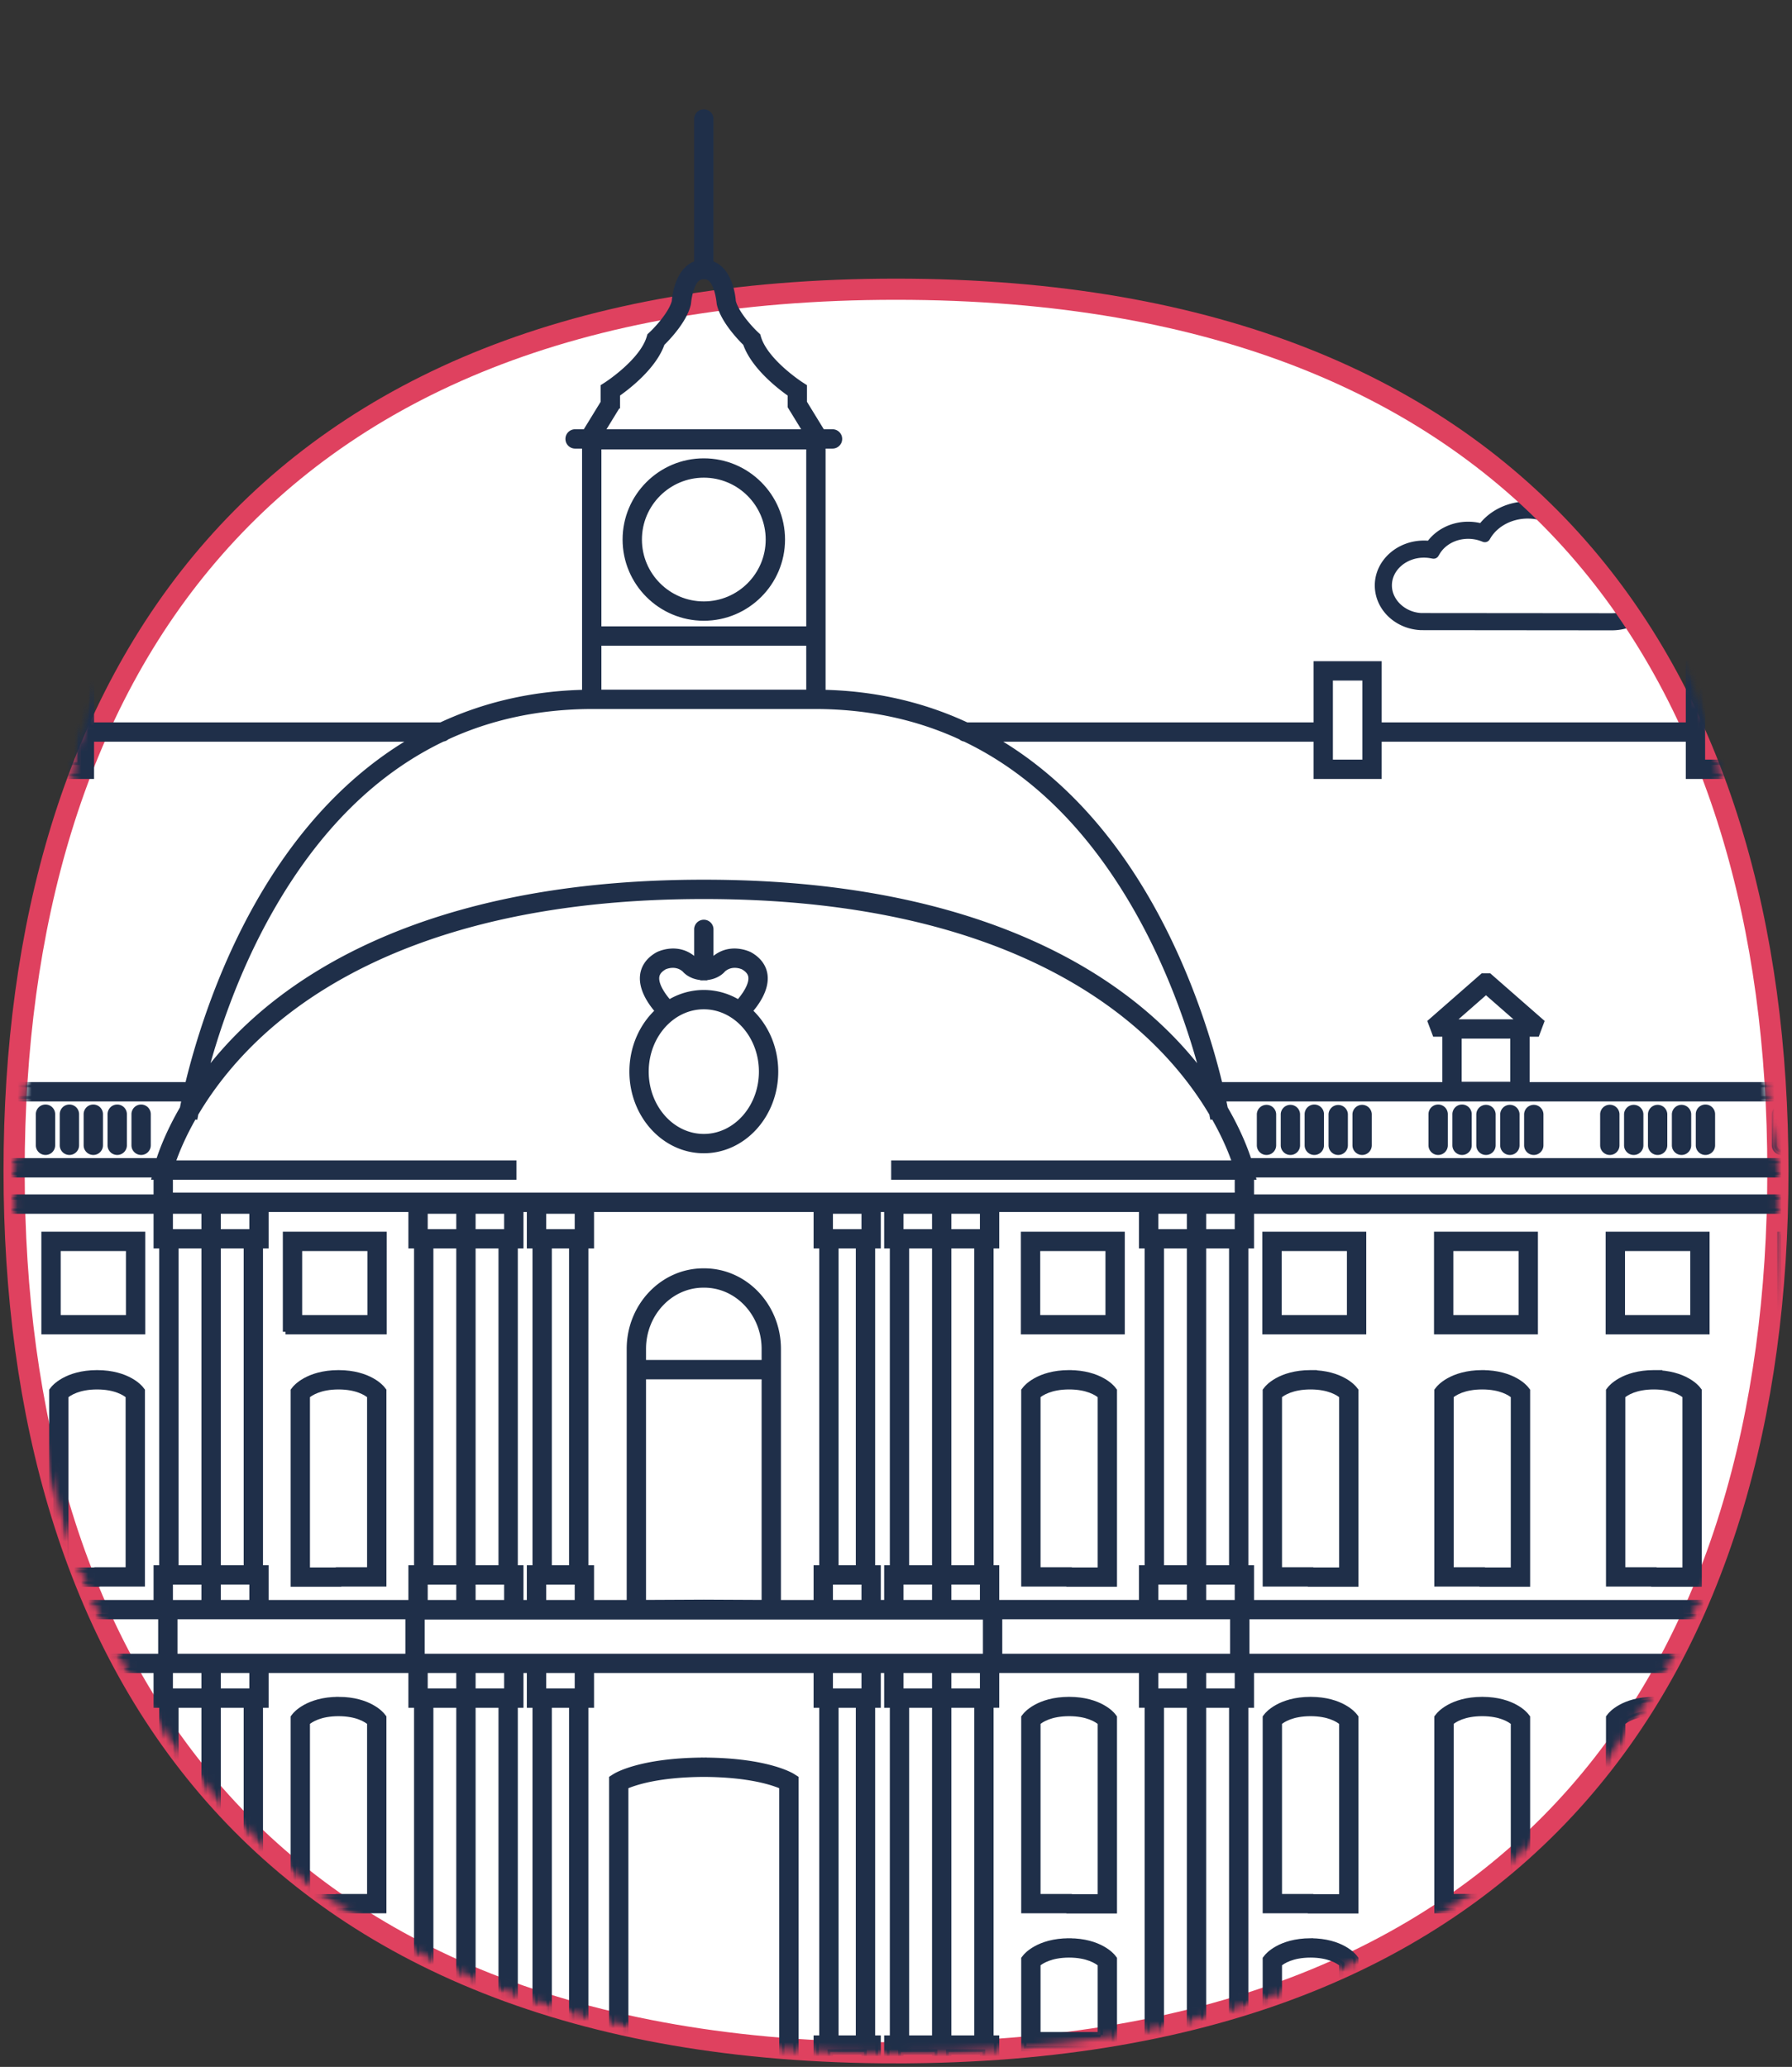
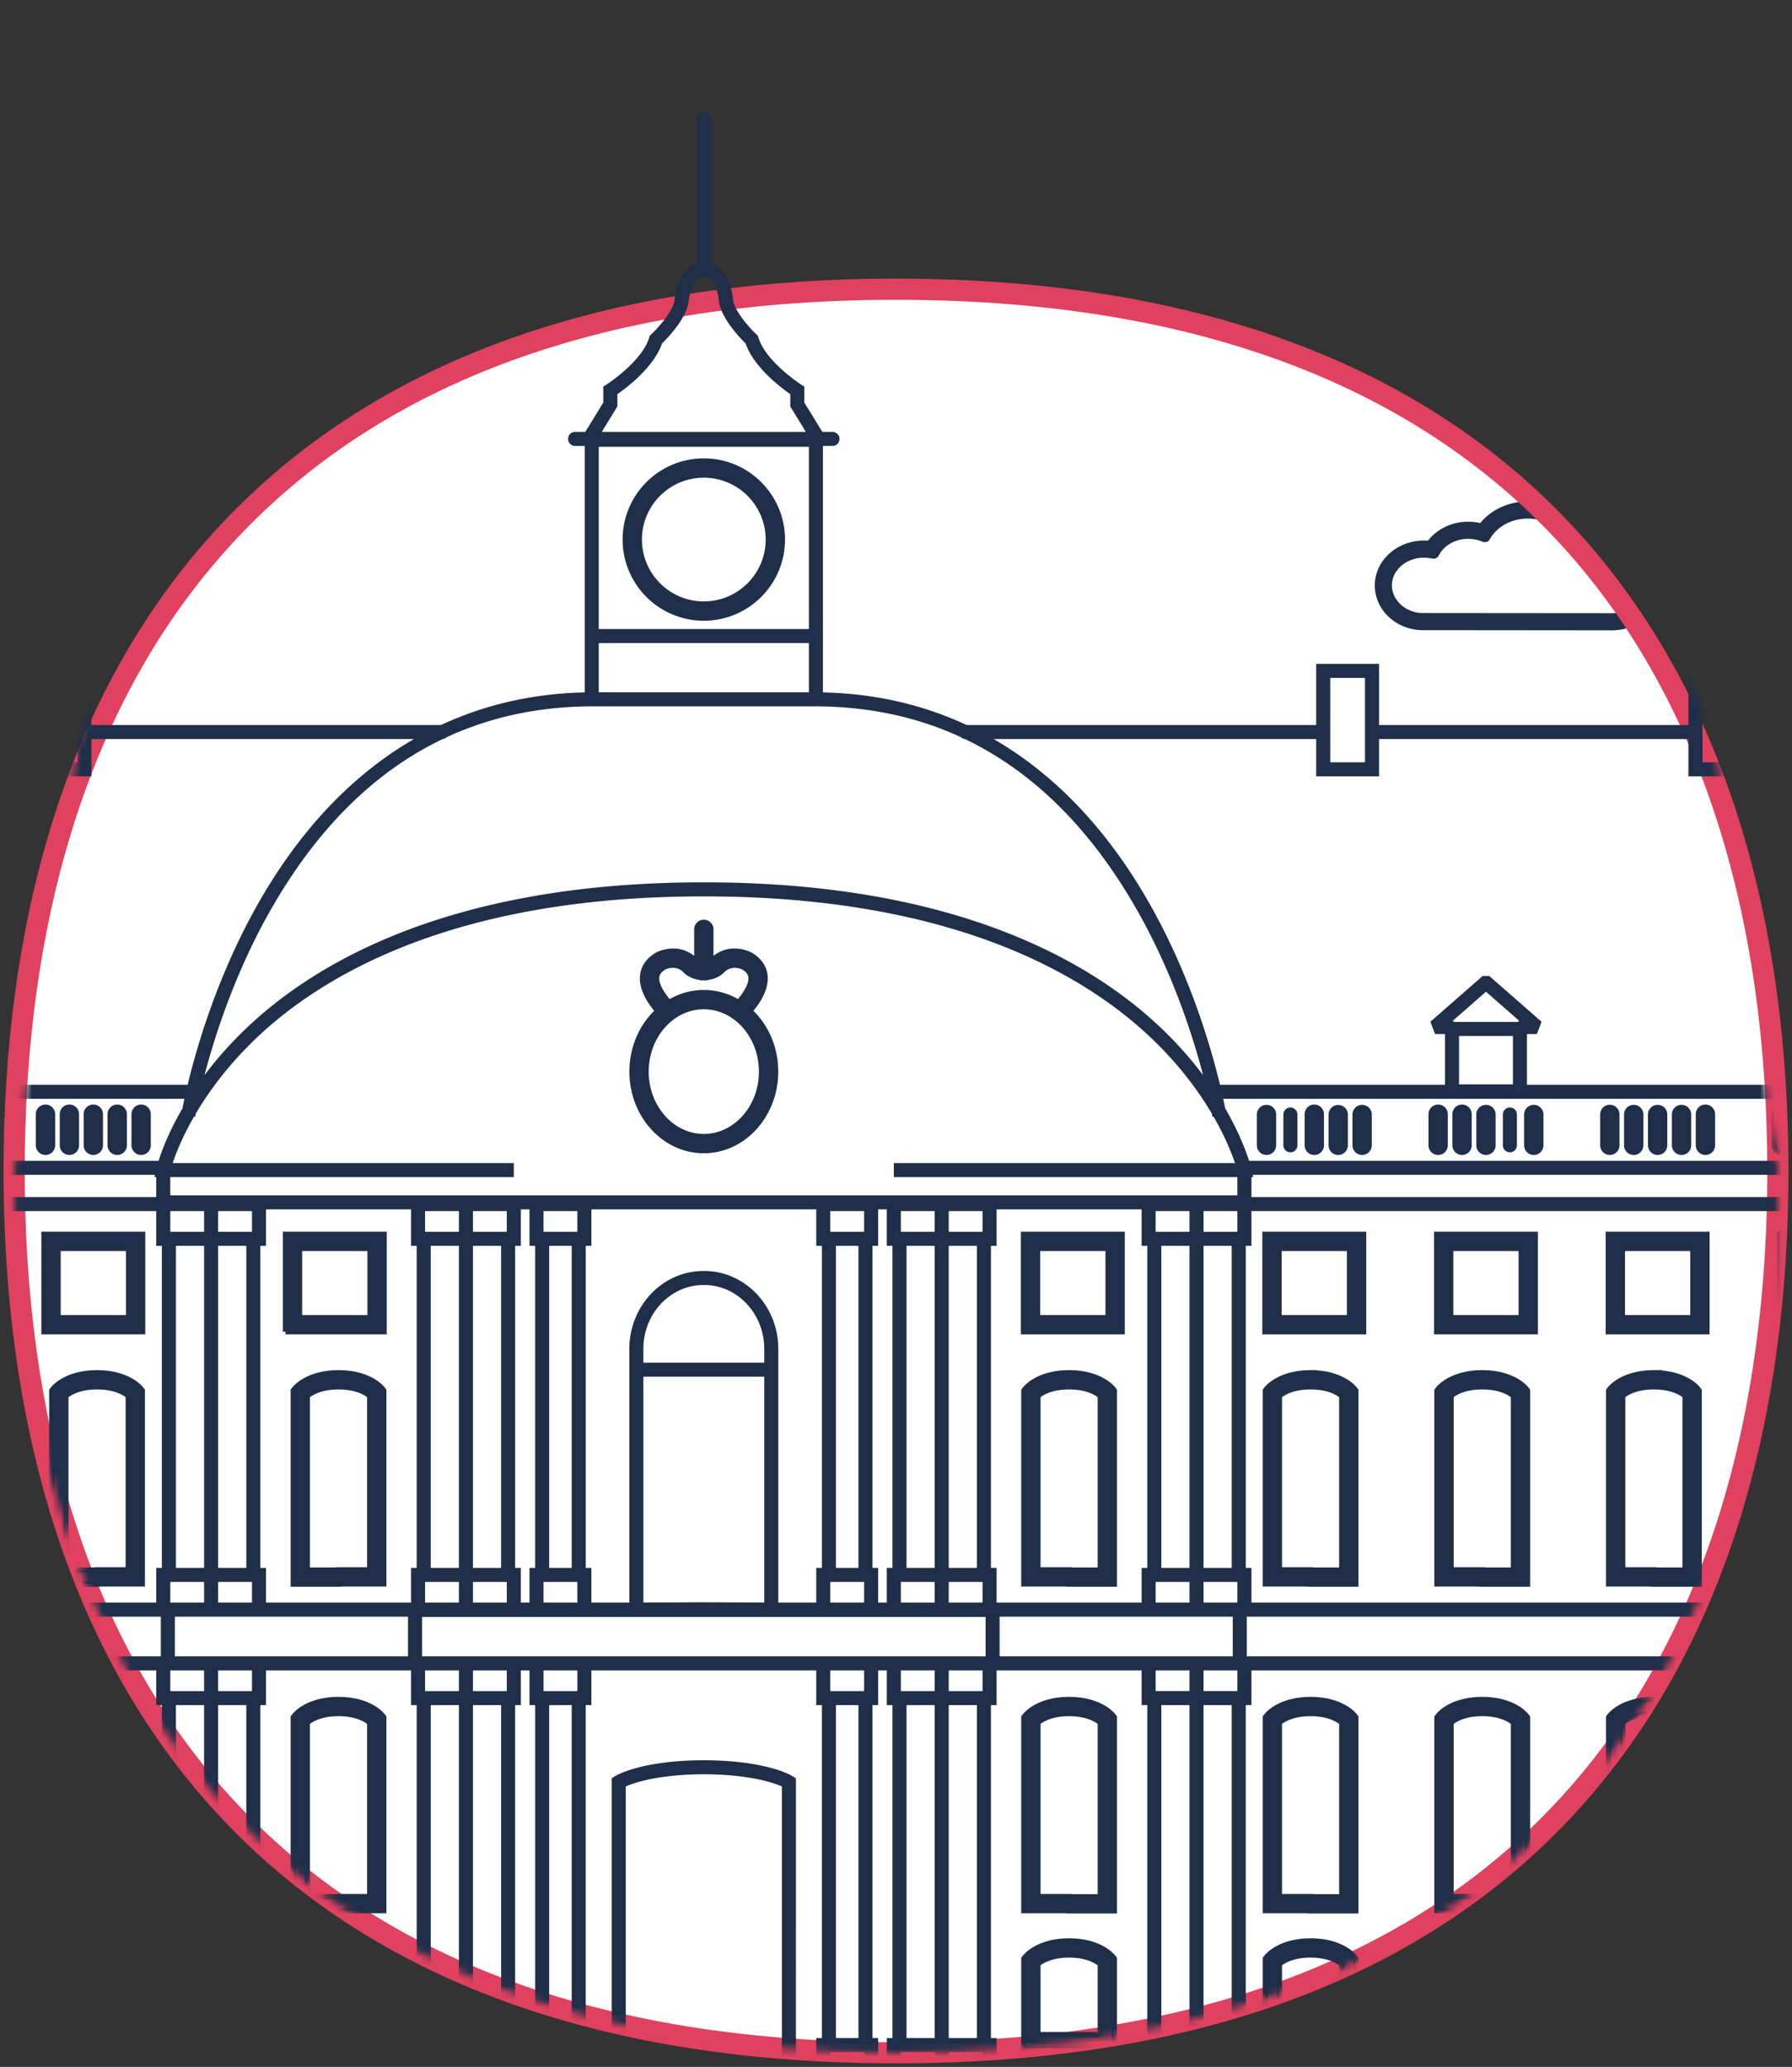
<svg xmlns="http://www.w3.org/2000/svg" xmlns:xlink="http://www.w3.org/1999/xlink" width="254" height="293">
  <rect width="100%" height="100%" fill="#333333" stroke="none" />
  <defs>
    <path d="M0 125c0 69.035 34 125 125 125s125-55.965 125-125C250 55.964 216 0 125 0S0 55.964 0 125z" id="a" />
    <path d="M13.982 90.867l-5 15L0 166c0 69.035 34 125 125 125s125-55.965 125-125l-9.018-61.132-5-12.001-16.197-91.109L29.277.234 13.982 90.867z" id="c" />
    <path d="M13.982 90.867l-5 15L0 166c0 69.035 34 125 125 125s125-55.965 125-125l-9.018-61.132-5-12.001-16.197-91.109L29.277.234 13.982 90.867z" id="e" />
    <path d="M13.982 90.867l-5 15L0 166c0 69.035 34 125 125 125s125-55.965 125-125l-9.018-61.132-5-12.001-16.197-91.109L29.277.234 13.982 90.867z" id="g" />
    <path d="M13.982 90.867l-5 15L0 166c0 69.035 34 125 125 125s125-55.965 125-125l-9.018-61.132-5-12.001-16.197-91.109L29.277.234 13.982 90.867z" id="i" />
    <path d="M13.982 90.867l-5 15L0 166c0 69.035 34 125 125 125s125-55.965 125-125l-9.018-61.132-5-12.001-16.197-91.109L29.277.234 13.982 90.867z" id="k" />
    <path d="M13.982 90.867l-5 15L0 166c0 69.035 34 125 125 125s125-55.965 125-125l-9.018-61.132-5-12.001-16.197-91.109L29.277.234 13.982 90.867z" id="m" />
    <path d="M13.982 90.867l-5 15L0 166c0 69.035 34 125 125 125s125-55.965 125-125l-9.018-61.132-5-12.001-16.197-91.109L29.277.234 13.982 90.867z" id="o" />
  </defs>
  <g fill="none" fill-rule="evenodd">
    <g transform="translate(2 41)">
      <mask id="b" fill="#fff">
        <use xlink:href="#a" />
      </mask>
      <path fill="#FFF" mask="url(#b)" d="M-5 255h260V-5H-5z" />
      <path d="M226.464 47.556l-27.06-.025c-3.232-.16-5.74-2.594-5.74-5.541 0-3.067 2.774-5.564 6.174-5.564.317 0 .63.024.94.067 1.119-1.694 3.128-2.738 5.32-2.738.694 0 1.377.105 2.022.306 1.374-1.965 3.803-3.178 6.426-3.178 3.18 0 5.99 1.754 7.09 4.385a6.564 6.564 0 013.31 1.33 6.78 6.78 0 011.518-.172c3.406 0 6.18 2.497 6.18 5.564 0 3.066-2.774 5.566-6.18 5.566z" stroke="#1F2F49" stroke-width="1.598" stroke-linecap="round" stroke-linejoin="round" mask="url(#b)" />
      <path d="M199.838 37.254c-2.951 0-5.346 2.124-5.346 4.735 0 2.465 2.209 4.579 4.933 4.714l27.039.023c2.95 0 5.352-2.122 5.352-4.737 0-2.611-2.402-4.735-5.352-4.735-.511 0-1.022.063-1.517.193l-.203.055-.161-.139a5.749 5.749 0 00-3.266-1.295l-.265-.02-.09-.251c-.903-2.444-3.483-4.084-6.416-4.084-2.461 0-4.723 1.173-5.912 3.063l-.171.284-.317-.118a5.93 5.93 0 00-2.047-.358c-2.006 0-3.827.984-4.751 2.57l-.15.25-.284-.05c-.35-.066-.716-.1-1.076-.1z" stroke="#1F2F49" stroke-width="1.598" stroke-linecap="round" stroke-linejoin="round" mask="url(#b)" />
    </g>
    <path d="M127 291c91 0 125-55.965 125-125 0-69.036-34-125-125-125S2 96.964 2 166c0 69.035 34 125 125 125z" stroke="#df415f" stroke-width="3" />
    <g transform="translate(2)">
      <mask id="d" fill="#fff">
        <use xlink:href="#c" />
      </mask>
      <path d="M50.405 288.429h-8.847v-10.01c.48-.407 1.818-1.284 4.424-1.288 2.613.004 3.944.879 4.423 1.287v10.01zm-4.409-13.288v-.001h-.028c-4.38.01-6.117 2.164-6.189 2.256l-.21.27v12.753h12.827v-12.753l-.212-.27c-.07-.092-1.808-2.245-6.188-2.255z" fill="#1F2F49" mask="url(#d)" />
      <mask id="f" fill="#fff">
        <use xlink:href="#e" />
      </mask>
      <path d="M50.405 288.429h-8.847v-10.01c.48-.407 1.818-1.284 4.424-1.288 2.613.004 3.944.879 4.423 1.287v10.01zm-4.409-13.288v-.001h-.028 0c-4.38.01-6.117 2.164-6.189 2.256l-.21.27v12.753h12.827v-12.753l-.212-.27c-.07-.092-1.808-2.245-6.188-2.255z" stroke="#1F2F49" stroke-width=".75" mask="url(#f)" />
      <mask id="h" fill="#fff">
        <use xlink:href="#g" />
      </mask>
      <path d="M50.405 268.86h-4.437v.029h-4.41v-24.693c.488-.416 1.82-1.285 4.424-1.288 2.613.003 3.944.879 4.423 1.287v24.666zm-4.409-27.943h-.028c-4.38.01-6.117 2.163-6.189 2.256l-.21.27v27.436h6.427v-.029h6.4v-27.408l-.212-.27c-.07-.091-1.808-2.245-6.188-2.255z" fill="#1F2F49" mask="url(#h)" />
      <mask id="j" fill="#fff">
        <use xlink:href="#i" />
      </mask>
      <path d="M50.405 268.86h-4.437v.029h-4.41v-24.693c.488-.416 1.82-1.285 4.424-1.288 2.613.003 3.944.879 4.423 1.287v24.666zm-4.409-27.943h0-.028c-4.38.01-6.117 2.163-6.189 2.256l-.21.27v27.436h6.427v-.029h6.4v-27.408l-.212-.27c-.07-.091-1.808-2.245-6.188-2.255z" stroke="#1F2F49" stroke-width=".75" mask="url(#j)" />
      <mask id="l" fill="#fff">
        <use xlink:href="#k" />
      </mask>
      <path d="M50.405 222.543h-4.437v.028h-4.41V197.88c.488-.416 1.82-1.286 4.424-1.289 2.613.003 3.944.88 4.423 1.287v24.666zM45.996 194.6h-.028c-4.38.01-6.117 2.163-6.189 2.255l-.21.27v27.437h6.427v-.029h6.4v-27.408l-.212-.27c-.07-.092-1.808-2.246-6.188-2.255z" fill="#1F2F49" mask="url(#l)" />
      <mask id="n" fill="#fff">
        <use xlink:href="#m" />
      </mask>
      <path d="M50.405 222.543h-4.437v.028h-4.41V197.88c.488-.416 1.82-1.286 4.424-1.289 2.613.003 3.944.88 4.423 1.287v24.666zM45.996 194.6h0-.028c-4.38.01-6.117 2.163-6.189 2.255l-.21.27v27.437h6.427v-.029h6.4v-27.408l-.212-.27c-.07-.092-1.808-2.246-6.188-2.255z" stroke="#1F2F49" stroke-width=".75" mask="url(#n)" />
      <mask id="p" fill="#fff">
        <use xlink:href="#o" />
      </mask>
      <path d="M40.455 186.796h9.997v-9.825h-9.997v9.825zm-1.991 1.99h13.978V174.98H38.464v13.806z" fill="#1F2F49" mask="url(#p)" />
      <path d="M40.455 186.796h9.997v-9.825h-9.997v9.825zm-1.991 1.99h13.978V174.98H38.464v13.806z" stroke="#1F2F49" stroke-width=".75" mask="url(#p)" />
      <path d="M16.18 288.429H7.331v-10.01c.48-.407 1.817-1.284 4.424-1.288 2.613.004 3.944.879 4.423 1.287v10.01zm-4.41-13.288v-.001h-.028c-4.38.01-6.117 2.164-6.189 2.256l-.21.27v12.753h12.826v-12.753l-.21-.27c-.072-.092-1.809-2.245-6.189-2.255z" fill="#1F2F49" mask="url(#p)" />
      <path d="M16.18 288.429H7.331v-10.01c.48-.407 1.817-1.284 4.424-1.288 2.613.004 3.944.879 4.423 1.287v10.01zm-4.41-13.288v-.001h-.028 0c-4.38.01-6.117 2.164-6.189 2.256l-.21.27v12.753h12.826v-12.753l-.21-.27c-.072-.092-1.809-2.245-6.189-2.255z" stroke="#1F2F49" stroke-width=".75" mask="url(#p)" />
      <path d="M16.18 268.86h-4.438v.029h-4.41v-24.693c.488-.416 1.82-1.285 4.424-1.288 2.613.003 3.944.879 4.423 1.287v24.666zm-4.41-27.943h-.028c-4.38.01-6.117 2.163-6.189 2.256l-.21.27v27.436h6.427v-.029h6.4v-27.408l-.212-.27c-.07-.091-1.808-2.245-6.188-2.255z" fill="#1F2F49" mask="url(#p)" />
      <path d="M16.18 268.86h-4.438v.029h-4.41v-24.693c.488-.416 1.82-1.285 4.424-1.288 2.613.003 3.944.879 4.423 1.287v24.666zm-4.41-27.943h0-.028c-4.38.01-6.117 2.163-6.189 2.256l-.21.27v27.436h6.427v-.029h6.4v-27.408l-.212-.27c-.07-.091-1.808-2.245-6.188-2.255z" stroke="#1F2F49" stroke-width=".75" mask="url(#p)" />
      <path d="M16.18 222.543h-4.438v.028h-4.41V197.88c.488-.416 1.82-1.286 4.424-1.289 2.613.003 3.944.88 4.423 1.287v24.666zM11.77 194.6h-.028c-4.38.01-6.117 2.163-6.189 2.255l-.21.27v27.437h6.427v-.029h6.4v-27.408l-.212-.27c-.07-.092-1.808-2.246-6.188-2.255z" fill="#1F2F49" mask="url(#p)" />
      <path d="M16.18 222.543h-4.438v.028h-4.41V197.88c.488-.416 1.82-1.286 4.424-1.289 2.613.003 3.944.88 4.423 1.287v24.666zM11.77 194.6h0-.028c-4.38.01-6.117 2.163-6.189 2.255l-.21.27v27.437h6.427v-.029h6.4v-27.408l-.212-.27c-.07-.092-1.808-2.246-6.188-2.255z" stroke="#1F2F49" stroke-width=".75" mask="url(#p)" />
      <path d="M6.228 186.796h9.997v-9.825H6.228v9.825zm-1.99 1.99h13.977V174.98H4.238v13.806z" fill="#1F2F49" mask="url(#p)" />
      <path d="M6.228 186.796h9.997v-9.825H6.228v9.825zm-1.99 1.99h13.977V174.98H4.238v13.806z" stroke="#1F2F49" stroke-width=".75" mask="url(#p)" />
-       <path d="M4.45 156.951a.996.996 0 00-.996.995v4.41a.995.995 0 001.991 0v-4.41a.996.996 0 00-.996-.995" fill="#1F2F49" mask="url(#p)" />
+       <path d="M4.45 156.951a.996.996 0 00-.996.995v4.41a.995.995 0 001.991 0v-4.41" fill="#1F2F49" mask="url(#p)" />
      <path d="M4.45 156.951a.996.996 0 00-.996.995v4.41a.995.995 0 001.991 0v-4.41a.996.996 0 00-.996-.995z" stroke="#1F2F49" stroke-width=".75" mask="url(#p)" />
      <path d="M7.838 156.951a.995.995 0 00-.995.995v4.41a.994.994 0 101.99 0v-4.41a.996.996 0 00-.995-.995" fill="#1F2F49" mask="url(#p)" />
      <path d="M7.838 156.951a.995.995 0 00-.995.995v4.41a.994.994 0 101.99 0v-4.41a.996.996 0 00-.995-.995z" stroke="#1F2F49" stroke-width=".75" mask="url(#p)" />
      <path d="M11.226 156.951a.995.995 0 00-.995.995v4.41a.994.994 0 101.99 0v-4.41a.996.996 0 00-.995-.995" fill="#1F2F49" mask="url(#p)" />
      <path d="M11.226 156.951a.995.995 0 00-.995.995v4.41a.994.994 0 101.99 0v-4.41a.996.996 0 00-.995-.995z" stroke="#1F2F49" stroke-width=".75" mask="url(#p)" />
      <path d="M14.615 156.951a.996.996 0 00-.995.995v4.41a.995.995 0 001.99 0v-4.41a.996.996 0 00-.995-.995" fill="#1F2F49" mask="url(#p)" />
      <path d="M14.615 156.951a.996.996 0 00-.995.995v4.41a.995.995 0 001.99 0v-4.41a.996.996 0 00-.995-.995z" stroke="#1F2F49" stroke-width=".75" mask="url(#p)" />
      <path d="M18.003 156.951a.996.996 0 00-.995.995v4.41a.995.995 0 001.99 0v-4.41a.995.995 0 00-.995-.995" fill="#1F2F49" mask="url(#p)" />
      <path d="M18.003 156.951a.996.996 0 00-.995.995v4.41a.995.995 0 001.99 0v-4.41a.995.995 0 00-.995-.995z" stroke="#1F2F49" stroke-width=".75" mask="url(#p)" />
      <path d="M153.96 288.429h-8.848v-10.011c.48-.408 1.811-1.283 4.424-1.287 2.606.004 3.944.88 4.423 1.288v10.01zm-4.41-13.288v-.001h-.028c-4.38.01-6.117 2.164-6.188 2.256l-.212.27v12.753h12.827v-12.753l-.21-.27c-.073-.092-1.809-2.245-6.189-2.255z" fill="#1F2F49" mask="url(#p)" />
      <path d="M153.96 288.429h-8.848v-10.011c.48-.408 1.811-1.283 4.424-1.287 2.606.004 3.944.88 4.423 1.288v10.01zm-4.41-13.288v-.001h-.028 0c-4.38.01-6.117 2.164-6.188 2.256l-.212.27v12.753h12.827v-12.753l-.21-.27c-.073-.092-1.809-2.245-6.189-2.255z" stroke="#1F2F49" stroke-width=".75" mask="url(#p)" />
      <path d="M153.96 268.889h-4.41v-.028h-4.438v-24.666c.48-.41 1.811-1.285 4.424-1.287 2.605.002 3.936.873 4.423 1.289v24.692zm-4.41-27.972h-.028c-4.38.01-6.117 2.163-6.188 2.255l-.212.27v27.409h6.4v.028h6.427v-27.436l-.21-.271c-.073-.092-1.809-2.245-6.189-2.255z" fill="#1F2F49" mask="url(#p)" />
      <path d="M153.96 268.889h-4.41v-.028h-4.438v-24.666c.48-.41 1.811-1.285 4.424-1.287 2.605.002 3.936.873 4.423 1.289v24.692zm-4.41-27.972h0-.028c-4.38.01-6.117 2.163-6.188 2.255l-.212.27v27.409h6.4v.028h6.427v-27.436l-.21-.271c-.073-.092-1.809-2.245-6.189-2.255z" stroke="#1F2F49" stroke-width=".75" mask="url(#p)" />
      <path d="M153.96 222.571h-4.41v-.028h-4.438v-24.666c.48-.409 1.811-1.285 4.424-1.287 2.605.002 3.936.873 4.423 1.29v24.691zm-4.41-27.972h-.028c-4.38.01-6.117 2.163-6.188 2.255l-.212.271v27.408h6.4v.028h6.427v-27.436l-.21-.27c-.073-.093-1.809-2.246-6.189-2.256z" fill="#1F2F49" mask="url(#p)" />
      <path d="M153.96 222.571h-4.41v-.028h-4.438v-24.666c.48-.409 1.811-1.285 4.424-1.287 2.605.002 3.936.873 4.423 1.29v24.691zm-4.41-27.972h0-.028c-4.38.01-6.117 2.163-6.188 2.255l-.212.271v27.408h6.4v.028h6.427v-27.436l-.21-.27c-.073-.093-1.809-2.246-6.189-2.256z" stroke="#1F2F49" stroke-width=".75" mask="url(#p)" />
      <path d="M145.067 186.796h9.997v-9.825h-9.997v9.825zm-1.99 1.99h13.978V174.98h-13.978v13.806z" fill="#1F2F49" mask="url(#p)" />
      <path d="M145.067 186.796h9.997v-9.825h-9.997v9.825zm-1.99 1.99h13.978V174.98h-13.978v13.806z" stroke="#1F2F49" stroke-width=".75" mask="url(#p)" />
      <path d="M261.18 268.889h-4.41v-.028h-4.437v-24.666c.479-.41 1.81-1.285 4.424-1.287 2.605.002 3.936.873 4.423 1.289v24.692zm-4.41-27.972h-.028c-4.38.01-6.116 2.163-6.188 2.255l-.211.27v27.409h6.399v.028h6.428v-27.436l-.211-.271c-.072-.092-1.81-2.245-6.188-2.255z" fill="#1F2F49" mask="url(#p)" />
      <path d="M261.18 268.889h-4.41v-.028h-4.437v-24.666c.479-.41 1.81-1.285 4.424-1.287 2.605.002 3.936.873 4.423 1.289v24.692zm-4.41-27.972h0-.028c-4.38.01-6.116 2.163-6.188 2.255l-.211.27v27.409h6.399v.028h6.428v-27.436l-.211-.271c-.072-.092-1.81-2.245-6.188-2.255z" stroke="#1F2F49" stroke-width=".75" mask="url(#p)" />
-       <path d="M261.18 222.571h-4.41v-.028h-4.437v-24.666c.479-.409 1.81-1.285 4.424-1.287 2.605.002 3.936.873 4.423 1.29v24.691zm-4.41-27.972h-.028c-4.38.01-6.116 2.163-6.188 2.255l-.211.271v27.408h6.399v.028h6.428v-27.436l-.211-.27c-.072-.093-1.81-2.246-6.188-2.256z" fill="#1F2F49" mask="url(#p)" />
      <path d="M261.18 222.571h-4.41v-.028h-4.437v-24.666c.479-.409 1.81-1.285 4.424-1.287 2.605.002 3.936.873 4.423 1.29v24.691zm-4.41-27.972h0-.028c-4.38.01-6.116 2.163-6.188 2.255l-.211.271v27.408h6.399v.028h6.428v-27.436l-.211-.27c-.072-.093-1.81-2.246-6.188-2.256z" stroke="#1F2F49" stroke-width=".75" mask="url(#p)" />
-       <path d="M252.288 186.796h9.997v-9.825h-9.997v9.825zm-1.991 1.99h13.978V174.98h-13.978v13.806z" fill="#1F2F49" mask="url(#p)" />
      <path d="M252.288 186.796h9.997v-9.825h-9.997v9.825zm-1.991 1.99h13.978V174.98h-13.978v13.806z" stroke="#1F2F49" stroke-width=".75" mask="url(#p)" />
      <path d="M212.517 268.889h-4.409v-.028h-4.438v-24.666c.479-.41 1.81-1.285 4.424-1.287 2.604.002 3.936.873 4.423 1.289v24.692zm-4.409-27.972h-.028c-4.38.01-6.117 2.163-6.189 2.255l-.211.27v27.409h6.4v.028h6.428v-27.436l-.212-.271c-.072-.092-1.809-2.245-6.188-2.255z" fill="#1F2F49" mask="url(#p)" />
      <path d="M212.517 268.889h-4.409v-.028h-4.438v-24.666c.479-.41 1.81-1.285 4.424-1.287 2.604.002 3.936.873 4.423 1.289v24.692zm-4.409-27.972h0-.028c-4.38.01-6.117 2.163-6.189 2.255l-.211.27v27.409h6.4v.028h6.428v-27.436l-.212-.271c-.072-.092-1.809-2.245-6.188-2.255z" stroke="#1F2F49" stroke-width=".75" mask="url(#p)" />
      <path d="M212.517 222.571h-4.409v-.028h-4.438v-24.666c.479-.409 1.81-1.285 4.424-1.287 2.604.002 3.936.873 4.423 1.29v24.691zm-4.409-27.972h-.028c-4.38.01-6.117 2.163-6.189 2.255l-.211.271v27.408h6.4v.028h6.428v-27.436l-.212-.27c-.072-.093-1.809-2.246-6.188-2.256z" fill="#1F2F49" mask="url(#p)" />
      <path d="M212.517 222.571h-4.409v-.028h-4.438v-24.666c.479-.409 1.81-1.285 4.424-1.287 2.604.002 3.936.873 4.423 1.29v24.691zm-4.409-27.972h0-.028c-4.38.01-6.117 2.163-6.189 2.255l-.211.271v27.408h6.4v.028h6.428v-27.436l-.212-.27c-.072-.093-1.809-2.246-6.188-2.256z" stroke="#1F2F49" stroke-width=".75" mask="url(#p)" />
      <path d="M203.624 186.796h9.997v-9.825h-9.997v9.825zm-1.99 1.99h13.977V174.98h-13.977v13.806z" fill="#1F2F49" mask="url(#p)" />
      <path d="M203.624 186.796h9.997v-9.825h-9.997v9.825zm-1.99 1.99h13.977V174.98h-13.977v13.806z" stroke="#1F2F49" stroke-width=".75" mask="url(#p)" />
      <path d="M236.849 288.429H228v-10.011c.479-.408 1.81-1.283 4.424-1.287 2.606.004 3.944.88 4.424 1.288v10.01zm-4.41-13.288v-.001h-.028c-4.38.01-6.116 2.164-6.188 2.256l-.212.27v12.753h12.828v-12.753l-.211-.27c-.072-.092-1.81-2.245-6.19-2.255z" fill="#1F2F49" mask="url(#p)" />
      <path d="M236.849 288.429H228v-10.011c.479-.408 1.81-1.283 4.424-1.287 2.606.004 3.944.88 4.424 1.288v10.01zm-4.41-13.288v-.001h-.028 0c-4.38.01-6.116 2.164-6.188 2.256l-.212.27v12.753h12.828v-12.753l-.211-.27c-.072-.092-1.81-2.245-6.19-2.255z" stroke="#1F2F49" stroke-width=".75" mask="url(#p)" />
      <path d="M236.849 268.889h-4.41v-.028H228v-24.666c.479-.41 1.81-1.285 4.424-1.287 2.605.002 3.936.873 4.424 1.289v24.692zm-4.41-27.972h-.028c-4.38.01-6.116 2.163-6.188 2.255l-.212.27v27.409h6.4v.028h6.428v-27.436l-.211-.271c-.072-.092-1.81-2.245-6.19-2.255z" fill="#1F2F49" mask="url(#p)" />
      <path d="M236.849 268.889h-4.41v-.028H228v-24.666c.479-.41 1.81-1.285 4.424-1.287 2.605.002 3.936.873 4.424 1.289v24.692zm-4.41-27.972h0-.028c-4.38.01-6.116 2.163-6.188 2.255l-.212.27v27.409h6.4v.028h6.428v-27.436l-.211-.271c-.072-.092-1.81-2.245-6.19-2.255z" stroke="#1F2F49" stroke-width=".75" mask="url(#p)" />
      <path d="M236.849 222.571h-4.41v-.028H228v-24.666c.479-.409 1.81-1.285 4.424-1.287 2.605.002 3.936.873 4.424 1.29v24.691zm-4.41-27.972h-.028c-4.38.01-6.116 2.163-6.188 2.255l-.212.271v27.408h6.4v.028h6.428v-27.436l-.211-.27c-.072-.093-1.81-2.246-6.19-2.256z" fill="#1F2F49" mask="url(#p)" />
      <path d="M236.849 222.571h-4.41v-.028H228v-24.666c.479-.409 1.81-1.285 4.424-1.287 2.605.002 3.936.873 4.424 1.29v24.691zm-4.41-27.972h0-.028c-4.38.01-6.116 2.163-6.188 2.255l-.212.271v27.408h6.4v.028h6.428v-27.436l-.211-.27c-.072-.093-1.81-2.246-6.19-2.256z" stroke="#1F2F49" stroke-width=".75" mask="url(#p)" />
      <path d="M227.956 186.796h9.997v-9.825h-9.997v9.825zm-1.991 1.99h13.978V174.98h-13.978v13.806z" fill="#1F2F49" mask="url(#p)" />
      <path d="M227.956 186.796h9.997v-9.825h-9.997v9.825zm-1.991 1.99h13.978V174.98h-13.978v13.806z" stroke="#1F2F49" stroke-width=".75" mask="url(#p)" />
      <path d="M188.186 288.429h-8.847v-10.011c.479-.408 1.81-1.283 4.423-1.287 2.607.004 3.945.88 4.424 1.288v10.01zm-4.409-13.288v-.001H183.748c-4.379.01-6.116 2.164-6.188 2.256l-.211.27v12.753h12.827v-12.753l-.211-.27c-.072-.092-1.809-2.245-6.188-2.255z" fill="#1F2F49" mask="url(#p)" />
      <path d="M188.186 288.429h-8.847v-10.011c.479-.408 1.81-1.283 4.423-1.287 2.607.004 3.945.88 4.424 1.288v10.01zm-4.409-13.288v-.001H183.748h0c-4.379.01-6.116 2.164-6.188 2.256l-.211.27v12.753h12.827v-12.753l-.211-.27c-.072-.092-1.809-2.245-6.188-2.255z" stroke="#1F2F49" stroke-width=".75" mask="url(#p)" />
      <path d="M188.186 268.889h-4.409v-.028h-4.438v-24.666c.479-.41 1.81-1.285 4.424-1.287 2.604.002 3.936.873 4.423 1.289v24.692zm-4.409-27.972H183.748c-4.379.01-6.116 2.163-6.188 2.255l-.211.27v27.409h6.399v.028h6.428v-27.436l-.211-.271c-.072-.092-1.809-2.245-6.188-2.255z" fill="#1F2F49" mask="url(#p)" />
      <path d="M188.186 268.889h-4.409v-.028h-4.438v-24.666c.479-.41 1.81-1.285 4.424-1.287 2.604.002 3.936.873 4.423 1.289v24.692zm-4.409-27.972h0H183.748c-4.379.01-6.116 2.163-6.188 2.255l-.211.27v27.409h6.399v.028h6.428v-27.436l-.211-.271c-.072-.092-1.809-2.245-6.188-2.255z" stroke="#1F2F49" stroke-width=".75" mask="url(#p)" />
      <path d="M188.186 222.571h-4.409v-.028h-4.438v-24.666c.479-.409 1.81-1.285 4.424-1.287 2.604.002 3.936.873 4.423 1.29v24.691zm-4.409-27.972H183.748c-4.379.01-6.116 2.163-6.188 2.255l-.211.271v27.408h6.399v.028h6.428v-27.436l-.211-.27c-.072-.093-1.809-2.246-6.188-2.256z" fill="#1F2F49" mask="url(#p)" />
      <path d="M188.186 222.571h-4.409v-.028h-4.438v-24.666c.479-.409 1.81-1.285 4.424-1.287 2.604.002 3.936.873 4.423 1.29v24.691zm-4.409-27.972h0H183.748c-4.379.01-6.116 2.163-6.188 2.255l-.211.271v27.408h6.399v.028h6.428v-27.436l-.211-.27c-.072-.093-1.809-2.246-6.188-2.256z" stroke="#1F2F49" stroke-width=".75" mask="url(#p)" />
      <path d="M179.293 186.796h9.997v-9.825h-9.997v9.825zm-1.99 1.99h13.977V174.98h-13.977v13.806z" fill="#1F2F49" mask="url(#p)" />
      <path d="M179.293 186.796h9.997v-9.825h-9.997v9.825zm-1.99 1.99h13.977V174.98h-13.977v13.806z" stroke="#1F2F49" stroke-width=".75" mask="url(#p)" />
      <path d="M379.767 153.774h4.795v-7.439h-4.795v7.439zm4.795 10.776H175.039c-.449-1.42-1.446-4.099-3.384-7.432a78.66 78.66 0 00-.278-1.354h213.185v8.786zm0 5.146H175.376v-2.83h.255l-.075-.326h209.006v3.156zm-4.795 4.92h4.795v-2.93h-4.795v2.93zm0 47.647h3.994v-45.656h-3.994v45.656zm0 4.921h4.795v-2.931h-4.795v2.931zm-6.786 0h4.796v-2.931h-4.796v2.931zm.802-4.921h3.994v-45.656h-3.994v45.656zm-.802-47.646h4.796v-2.93h-4.796v2.93zm-1.188 1.99v45.656h-.802v4.921h-17.182v-4.921h-.803v-45.656h.803v-4.92h17.182v4.92h.802zm-24.77 50.577h4.795v-2.931h-4.795v2.931zm0-52.567h4.795v-2.93h-4.795v2.93zm0 47.646h3.993v-45.656h-3.993v45.656zm-6.786 4.921h4.795v-2.931h-4.795v2.931zm.802-4.921h3.993v-45.656h-3.993v45.656zm-.802-47.646h4.795v-2.93h-4.795v2.93zm-165.514 60.188h209.839v-5.631H174.723v5.631zm205.044 4.92h4.795v-2.93h-4.795v2.93zm0 49.185h3.994v-47.195h-3.994v47.195zm0 4.922h4.795v-2.931h-4.795v2.931zm-6.786-54.107h4.796v-2.93h-4.796v2.93zm.802 49.185h3.994v-47.195h-3.994v47.195zm-.802 4.922h4.796v-2.931h-4.796v2.931zm-1.188-4.922h-.802v4.922h-17.182v-4.922h-.803v-47.195h.803v-4.92h17.182v4.92h.802v47.195zm-24.77-49.185h4.795v-2.93h-4.795v2.93zm0 49.185h3.993v-47.195h-3.993v47.195zm0 4.922h4.795v-2.931h-4.795v2.931zm-6.786-54.107h4.795v-2.93h-4.795v2.93zm.802 49.185h3.993v-47.195h-3.993v47.195zm-.802 4.922h4.795v-2.931h-4.795v2.931zm-1.188-117.225v45.656h-.802v4.921H175.376v-4.921h-.802v-45.656h.802v-4.92h162.871v4.92h.802zm0 112.303h-.802v4.922h-2.083v-16.166l-.211-.27c-.072-.092-1.809-2.245-6.188-2.255v-.001l-.015.001-.014-.001v.001c-4.379.01-6.116 2.163-6.188 2.255l-.212.27v16.166h-58.708v-17.94l-.255-.284c-.088-.098-2.207-2.386-7.584-2.397v-.001l-.019.001-.018-.001v.001c-5.377.011-7.496 2.299-7.584 2.397l-.255.284v17.94h-34.405v-16.166l-.212-.27c-.072-.092-1.809-2.245-6.188-2.255v-.001l-.014.001-.014-.001v.001c-4.38.01-6.117 2.163-6.189 2.255l-.211.27v16.166h-26.304v-4.922h-.802v-47.195h.802v-4.92h162.871v4.92h.802v47.195zm-4.875 4.922h-8.847v-15.414c.479-.408 1.81-1.283 4.423-1.287 2.606.004 3.944.881 4.424 1.288v15.413zm-71.536 0h-11.735v-17.107c.618-.464 2.407-1.521 5.867-1.524 3.452.003 5.241 1.055 5.868 1.525v17.106zm-50.121 0h-8.847v-15.414c.479-.408 1.81-1.283 4.424-1.287 2.606.004 3.944.881 4.423 1.288v15.413zm-39.131-124.385H22.133v-2.581h48.694v-1.99H22.472c.449-1.341 1.368-3.693 3.032-6.589l.162.027c.003-.015.028-.166.078-.437 1.941-3.293 4.834-7.235 9.075-11.175 9.645-8.956 28.381-19.631 62.869-19.631h.142c34.488 0 53.225 10.675 62.869 19.631 4.241 3.94 7.133 7.882 9.075 11.175.05.271.075.422.078.437l.162-.027c1.665 2.896 2.583 5.248 3.032 6.589h-48.355v1.99h48.695v2.581zm-4.795 5.169h4.795v-2.93h-4.795v2.93zm-.001 47.647h3.993v-45.656h-3.993v45.656zm.001 4.921h4.795v-2.931h-4.795v2.931zm0 12.541h4.795v-2.93h-4.795v2.93zm0 54.107h4.795v-2.931h-4.795v2.931zm-6.787-54.107h4.796v-2.93h-4.796v2.93zm.803 49.185h3.993v-47.195h-3.993v47.195zm-.803 4.922h4.796v-2.931h-4.796v2.931zm6.786-4.922h3.993v-47.195h-3.993v47.195zm-28.903-54.105h33.046v-5.63h-33.046v5.63zm22.117-7.621h4.796v-2.931h-4.796v2.931zm.803-4.921h3.993v-45.656h-3.993v45.656zm-.803-47.646h4.796v-2.93h-4.796v2.93zm-1.188 1.99v45.656h-.802v4.921h-20.556v-4.921h-.802v-45.656h.802v-5.169h20.556v5.169h.802zm0 112.303h-.802v4.922h-20.556v-4.922h-.802v-47.195h.802v-4.92h20.556v4.92h.802v47.195zm-28.143-61.726h4.795v-2.931h-4.795v2.931zm0-52.567h4.795v-2.93h-4.795v2.93zm-.001 47.646h3.993v-45.656h-3.993v45.656zm-6.785 4.921h4.795v-2.931h-4.795v2.931zm.802-4.921h3.993v-45.656h-3.993v45.656zm-.803-47.646h4.795v-2.93h-4.795v2.93zm-1.187 1.99v45.656h-.803v4.921h-1.226v-4.92h-.803v-45.656h.803v-5.17h1.226v5.169h.803zm-8.815 50.577h4.796v-2.93h-4.796v2.93zm.802-4.92h3.191v-45.656h-3.191v45.656zm-.802-47.647h4.796v-2.93h-4.796v2.93zm-9.359 20.54v32.022l-8.566-.042-8.566.042v-32.022h17.132zm-17.132-1.99v-1.952c0-4.991 3.817-9.052 8.509-9.052.02 0 .038.003.057.003l.057-.003c4.692 0 8.509 4.061 8.509 9.052v1.952H89.193zm25.303-16.559v45.656h-.802v4.92h-5.379v-35.969c0-6.089-4.71-11.042-10.499-11.042l-.057.001-.057-.001c-5.789 0-10.499 4.953-10.499 11.042v35.969h-5.379v-4.92h-.802v-45.656h.802v-5.17h31.87v5.17h.802zm-39.457 50.576h4.795v-2.93h-4.795v2.93zm.802-4.92h3.191v-45.656h-3.191v45.656zm-.802-47.647h4.795v-2.93h-4.795v2.93zm-1.188 1.991v45.656h-.803v4.92h-1.226v-4.921h-.803v-45.656h.803v-5.169h1.226v5.17h.803zm-8.815 50.576h4.795v-2.931h-4.795v2.931zm0-52.567h4.795v-2.93h-4.795v2.93zm0 47.646h3.993v-45.656h-3.993v45.656zm-6.786 4.921h4.796v-2.931H58.25v2.931zm.803-4.921h3.993v-45.656h-3.993v45.656zm-.803-47.646h4.796v-2.93H58.25v2.93zm-.428 60.188h79.874v-5.59H57.822v5.59zm74.651 4.92h4.795v-2.93h-4.795v2.93zm0 49.185h3.993v-47.195h-3.993v47.195zm0 4.922h4.795v-2.931h-4.795v2.931zm-6.786-54.107h4.795v-2.93h-4.795v2.93zm.802 49.185h3.993v-47.195h-3.993v47.195zm-.802 4.922h4.795v-2.931h-4.795v2.931zm-1.188-4.922h-.803v4.922h-1.226v-4.922h-.803v-47.195h.803v-4.92h1.226v4.92h.803v47.195zm-8.815-49.185h4.796v-2.93h-4.796v2.93zm.802 49.185h3.191v-47.195h-3.191v47.195zm-.802 4.922h4.796v-2.931h-4.796v2.931zm-1.188-4.922h-.802v4.922h-2.879V252.09l-.461-.293c-.144-.092-3.607-2.226-12.539-2.271v-.002l-.056.001-.056-.001v.002c-8.932.045-12.394 2.179-12.539 2.271l-.461.293v41.742h-2.879v-4.922h-.802v-47.195h.802v-4.92h31.87v4.92h.802v47.195zm-5.671 4.922H86.693v-40.584c1.155-.514 4.536-1.703 11.066-1.731 6.53.028 9.911 1.217 11.066 1.731v40.584zm-33.786-54.107h4.795v-2.93h-4.795v2.93zm.802 49.185h3.191v-47.195h-3.191v47.195zm-.802 4.922h4.795v-2.931h-4.795v2.931zm-1.188-4.922h-.803v4.922h-1.226v-4.922h-.803v-47.195h.803v-4.92h1.226v4.92h.803v47.195zm-8.815-49.185h4.795v-2.93h-4.795v2.93zm0 49.185h3.993v-47.195h-3.993v47.195zm0 4.922h4.795v-2.931h-4.795v2.931zm-6.786-54.107h4.796v-2.93H58.25v2.93zm.803 49.185h3.993v-47.195h-3.993v47.195zm-.803 4.922h4.796v-2.931H58.25v2.931zm-1.188-71.569h-.802v4.921H35.704v-4.921h-.802v-45.656h.802v-5.169H56.26v5.169h.802v45.656zm0 66.647h-.802v4.922H35.704v-4.922h-.802v-47.195h.802v-4.92H56.26v4.92h.802v47.195zm-28.143-49.185h4.795v-2.93h-4.795v2.93zm0 54.107h4.795v-2.931h-4.795v2.931zm-6.786-54.107h4.795v-2.93h-4.795v2.93zm.801 49.185h3.994v-47.195h-3.994v47.195zm-.801 4.922h4.795v-2.931h-4.795v2.931zm-1.189-71.569h-.802v4.921h-162.871v-4.921h-.802v-45.656h.802v-4.92H20.142v4.92h.802v45.656zm0 66.647h-.802v4.922H-6.162v-16.166l-.211-.27c-.072-.092-1.809-2.245-6.189-2.255v-.001l-.014.001-.014-.001v.001c-4.379.01-6.116 2.163-6.188 2.255l-.211.27v16.166h-34.406v-17.94l-.255-.284c-.088-.098-2.206-2.386-7.584-2.397v-.001l-.018.001-.019-.001v.001c-5.377.011-7.496 2.299-7.584 2.397l-.255.284v17.94h-58.708v-16.166l-.211-.27c-.073-.092-1.809-2.245-6.189-2.255v-.001l-.014.001-.015-.001v.001c-4.379.01-6.116 2.163-6.188 2.255l-.211.27v16.166h-2.083v-4.922h-.802v-47.195h.802v-4.92H20.142v4.92h.802v47.195zm-29.096 4.922h-8.847v-15.413c.479-.407 1.817-1.284 4.423-1.288 2.614.004 3.945.879 4.424 1.287v15.414zm-47.233 0H-67.12v-17.106c.627-.47 2.416-1.522 5.868-1.525 3.459.003 5.249 1.06 5.867 1.524v17.107zm-74.424 0h-8.846v-15.413c.479-.407 1.817-1.284 4.423-1.288 2.613.004 3.944.879 4.423 1.287v15.414zm-19.705-54.107h4.795v-2.93h-4.795v2.93zm0 54.107h4.795v-2.931h-4.795v2.931zm-6.786-54.107h4.796v-2.93h-4.796v2.93zm.803 49.185h3.993v-47.195h-3.993v47.195zm-.803 4.922h4.796v-2.931h-4.796v2.931zm-1.188-4.922h-.803v4.922h-17.182v-4.922h-.802v-47.195h.802v-4.92h17.182v4.92h.803v47.195zm-24.771-49.185h4.796v-2.93h-4.796v2.93zm0 54.107h4.796v-2.931h-4.796v2.931zm-6.785-54.107h4.795v-2.93h-4.795v2.93zm.802 49.185h3.993v-47.195h-3.993v47.195zm-.802 4.922h4.795v-2.931h-4.795v2.931zm6.785-4.922h3.994v-47.195h-3.994v47.195zm32.745 0h3.993v-47.195h-3.993v47.195zm-39.53-54.105H20.795v-5.631h-209.839v5.631zm0-7.621h4.795v-2.931h-4.795v2.931zm.802-4.921h3.993v-45.656h-3.993v45.656zm-.802-47.646h4.795v-2.93h-4.795v2.93zm6.785 0h4.796v-2.93h-4.796v2.93zm0 47.646h3.994v-45.656h-3.994v45.656zm0 4.921h4.796v-2.931h-4.796v2.931zm5.984-4.921v-45.656h.802v-4.92h17.182v4.92h.803v45.656h-.803v4.921h-17.182v-4.921h-.802zm19.975-47.646h4.796v-2.93h-4.796v2.93zm0 52.567h4.796v-2.931h-4.796v2.931zm.802-4.921h3.993v-45.656h-3.993v45.656zm5.984-47.646h4.795v-2.93h-4.795v2.93zm0 47.646h3.993v-45.656h-3.993v45.656zm0 4.921h4.795v-2.931h-4.795v2.931zm-39.53-60.644H19.962l-.075.326h.255v2.83h-209.186v-3.156zm211.177 8.076h4.795v-2.93h-4.795v2.93zm.802 47.647h3.994v-45.656h-3.994v45.656zm-.802 4.921h4.795v-2.931h-4.795v2.931zm6.785 61.726h3.993v-47.195h-3.993v47.195zm-6.133-54.105h33.047v-5.63H22.785v5.63zm6.134-7.621h4.795v-2.931h-4.795v2.931zm-.001-52.567h4.795v-2.93h-4.795v2.93zm.001 47.646h3.993v-45.656h-3.993v45.656zm-217.963-66.499H24.142c-.118.547-.21 1.001-.279 1.354-1.938 3.333-2.935 6.012-3.384 7.432h-209.523v-8.786zm0-1.991h4.795v-7.439h-4.795v7.439zm74.794-.049h7.641v-6.864h-7.641v6.864zm-.72-8.855l-.163-.163 4.703-4.118 4.703 4.118-.163.163h-9.08zm49.135 8.855h7.641v-6.864h-7.641v6.864zm-.72-8.855l-.163-.163 4.703-4.118 4.703 4.118-.163.163h-9.08zm49.63 8.855h7.641v-6.864h-7.641v6.864zm-.72-8.855l-.163-.163 4.703-4.118 4.703 4.118-.163.163h-9.08zm-164.614 5.12l5.045-3.655h18.876l27.146-41.564h27.725v5.281h8.904v-5.281h43.856v5.281h8.904v-5.281H2.053v5.281h8.904v-5.281h45.716c-8.709 5.035-16.174 12.884-22.122 23.383-5.671 10.012-8.631 20.118-9.954 25.621H-7.294v-7.19h1.41l.655-1.744-7.408-6.486h-.936l-7.408 6.486.655 1.744h1.41v7.19h-37.288v-7.19h1.41l.656-1.744-7.409-6.486h-.936l-7.408 6.486.656 1.744h1.41v7.19h-36.794v-7.19h1.409l.656-1.744-7.407-6.486h-.937l-7.408 6.486.655 1.744h1.411v7.19h-66.019v-3.785zm80.782-45.972a1.01 1.01 0 00.033-.242c0-.084-.014-.166-.033-.243v-7.433h4.924v11.962h-4.924v-4.044zm52.76 4.044h4.924V96.099h-4.924v11.962zm52.76 0h4.924V96.099H4.043v11.962zm56.723-3.303a.985.985 0 00.569-.266c6.206-2.864 13.028-4.324 20.445-4.36h31.958c7.417.036 14.239 1.496 20.446 4.36.151.146.35.24.568.266 9.714 4.645 17.898 12.77 24.456 24.328 5.001 8.815 7.852 17.703 9.321 23.326a53.95 53.95 0 00-6.476-7.168c-9.906-9.198-29.089-20.164-64.223-20.164l-.071.001-.071-.001c-35.134 0-54.317 10.966-64.223 20.164a54.02 54.02 0 00-6.476 7.168c1.469-5.623 4.32-14.511 9.321-23.326 6.558-11.558 14.742-19.683 24.456-24.328zm22.101-6.617h29.784V91.16H82.867v6.981zm0-8.971h29.784V63.337H82.867V89.17zm2.636-31.547v-1.744c1.342-.935 5.189-3.844 6.339-7.198.718-.7 3.163-3.219 3.709-5.578l.023-.16c.003-.038.315-3.721 2.028-3.721.053 0 .105-.008.157-.016.052.008.104.016.158.016 1.712 0 2.025 3.683 2.027 3.721l.024.16c.546 2.359 2.99 4.878 3.708 5.578 1.15 3.354 4.997 6.263 6.339 7.198v1.744l2.207 3.604H83.296l2.207-3.604zm119.299 96.101h7.641v-6.864h-7.641v6.864zm-.719-8.855l-.163-.163 4.703-4.118 4.703 4.118-.163.163h-9.08zm49.629 8.855h7.641v-6.864h-7.641v6.864zm-.719-8.855l-.163-.163 4.703-4.118 4.703 4.118-.163.163h-9.08zm49.135 8.855h7.64v-6.864h-7.64v6.864zm-.719-8.855l-.164-.163 4.703-4.118 4.703 4.118-.163.163h-9.079zM184.56 104.77v5.281h8.905v-5.281h43.856v5.281h8.905v-5.281h43.855v5.281h8.904v-5.281h27.725l27.146 41.564h18.876l5.045 3.655v3.785h-66.018v-7.19h1.41l.655-1.744-7.408-6.486h-.936l-7.408 6.486.655 1.744h1.41v7.19h-36.793v-7.19h1.409l.656-1.744-7.408-6.486h-.936l-7.408 6.486.655 1.744h1.41v7.19h-37.288v-7.19h1.41l.655-1.744-7.408-6.486h-.936l-7.408 6.486.655 1.744h1.41v7.19h-31.89c-1.324-5.503-4.284-15.609-9.955-25.621-5.948-10.499-13.413-18.348-22.122-23.383h45.715zm1.991 3.291h4.924V96.099h-4.924v11.962zm52.76 0h4.924V96.099h-4.924v11.962zm52.76-11.962h4.924v7.433a1.018 1.018 0 00-.033.243c0 .084.014.165.033.242v4.044h-4.924V96.099zm96.458 131.085h-1.976v-4.921h-.802v-45.656h.802V166.54h1.976a.994.994 0 100-1.99h-1.976v-20.206h-8.776v3.188l-4.399-3.188h-18.444l-27.146-41.565h-28.803v-8.671h-8.904v8.671h-43.855v-8.671h-8.905v8.671h-43.856v-8.671h-8.905v8.671h-49.545c-6.247-2.911-13.068-4.47-20.373-4.623V63.217h1.36a.995.995 0 000-1.99h-1.445l-2.552-4.165v-2.256l-.458-.294c-.05-.032-5.032-3.26-6.048-6.66l-.077-.26-.2-.187c-.774-.716-2.851-2.934-3.298-4.679-.139-1.864-.964-4.781-3.169-5.378V16.817a.997.997 0 00-1.991 0v20.531c-2.206.597-3.031 3.514-3.17 5.378-.446 1.745-2.524 3.963-3.298 4.679l-.2.187-.078.26c-1.015 3.4-5.997 6.628-6.047 6.66l-.458.294v2.256l-2.552 4.165h-1.445a.995.995 0 100 1.99h1.361v34.939c-7.306.153-14.126 1.712-20.374 4.623H10.957v-8.671H2.053v8.671h-43.856v-8.671h-8.904v8.671h-43.856v-8.671h-8.904v8.671h-28.803l-27.146 41.565h-18.443l-4.4 3.188v-3.188h-8.776v20.206h-1.976a.995.995 0 000 1.99h1.976v10.067h.803v45.656h-.803v4.921h-1.976a.995.995 0 000 1.99h1.976v12.541h.803v47.195h-.803v6.911h577.588v-6.911h-.802v-47.195h.802v-12.541h1.976a.995.995 0 000-1.99z" fill="#1F2F49" mask="url(#p)" />
-       <path d="M379.767 153.774h4.795v-7.439h-4.795v7.439zm4.795 10.776H175.039c-.449-1.42-1.446-4.099-3.384-7.432a78.66 78.66 0 00-.278-1.354h213.185v8.786zm0 5.146H175.376v-2.83h.255l-.075-.326h209.006v3.156zm-4.795 4.92h4.795v-2.93h-4.795v2.93zm0 47.647h3.994v-45.656h-3.994v45.656zm0 4.921h4.795v-2.931h-4.795v2.931zm-6.786 0h4.796v-2.931h-4.796v2.931zm.802-4.921h3.994v-45.656h-3.994v45.656zm-.802-47.646h4.796v-2.93h-4.796v2.93zm-1.188 1.99v45.656h-.802v4.921h-17.182v-4.921h-.803v-45.656h.803v-4.92h17.182v4.92h.802zm-24.77 50.577h4.795v-2.931h-4.795v2.931zm0-52.567h4.795v-2.93h-4.795v2.93zm0 47.646h3.993v-45.656h-3.993v45.656zm-6.786 4.921h4.795v-2.931h-4.795v2.931zm.802-4.921h3.993v-45.656h-3.993v45.656zm-.802-47.646h4.795v-2.93h-4.795v2.93zm-165.514 60.188h209.839v-5.631H174.723v5.631zm205.044 4.92h4.795v-2.93h-4.795v2.93zm0 49.185h3.994v-47.195h-3.994v47.195zm0 4.922h4.795v-2.931h-4.795v2.931zm-6.786-54.107h4.796v-2.93h-4.796v2.93zm.802 49.185h3.994v-47.195h-3.994v47.195zm-.802 4.922h4.796v-2.931h-4.796v2.931zm-1.188-4.922h-.802v4.922h-17.182v-4.922h-.803v-47.195h.803v-4.92h17.182v4.92h.802v47.195zm-24.77-49.185h4.795v-2.93h-4.795v2.93zm0 49.185h3.993v-47.195h-3.993v47.195zm0 4.922h4.795v-2.931h-4.795v2.931zm-6.786-54.107h4.795v-2.93h-4.795v2.93zm.802 49.185h3.993v-47.195h-3.993v47.195zm-.802 4.922h4.795v-2.931h-4.795v2.931zm-1.188-117.225v45.656h-.802v4.921H175.376v-4.921h-.802v-45.656h.802v-4.92h162.871v4.92h.802zm0 112.303h-.802v4.922h-2.083v-16.166l-.211-.27c-.072-.092-1.809-2.245-6.188-2.255v-.001l-.015.001-.014-.001v.001c-4.379.01-6.116 2.163-6.188 2.255l-.212.27v16.166h-58.708v-17.94l-.255-.284c-.088-.098-2.207-2.386-7.584-2.397v-.001l-.019.001-.018-.001v.001c-5.377.011-7.496 2.299-7.584 2.397l-.255.284v17.94h-34.405v-16.166l-.212-.27c-.072-.092-1.809-2.245-6.188-2.255v-.001l-.014.001-.014-.001v.001c-4.38.01-6.117 2.163-6.189 2.255l-.211.27v16.166h-26.304v-4.922h-.802v-47.195h.802v-4.92h162.871v4.92h.802v47.195zm-4.875 4.922h-8.847v-15.414c.479-.408 1.81-1.283 4.423-1.287 2.606.004 3.944.881 4.424 1.288v15.413zm-71.536 0h-11.735v-17.107c.618-.464 2.407-1.521 5.867-1.524 3.452.003 5.241 1.055 5.868 1.525v17.106zm-50.121 0h-8.847v-15.414c.479-.408 1.81-1.283 4.424-1.287 2.606.004 3.944.881 4.423 1.288v15.413zm-39.131-124.385H22.133v-2.581h48.694v-1.99H22.472c.449-1.341 1.368-3.693 3.032-6.589l.162.027c.003-.015.028-.166.078-.437 1.941-3.293 4.834-7.235 9.075-11.175 9.645-8.956 28.381-19.631 62.869-19.631h.142c34.488 0 53.225 10.675 62.869 19.631 4.241 3.94 7.133 7.882 9.075 11.175.05.271.075.422.078.437l.162-.027c1.665 2.896 2.583 5.248 3.032 6.589h-48.355v1.99h48.695v2.581zm-4.795 5.169h4.795v-2.93h-4.795v2.93zm-.001 47.647h3.993v-45.656h-3.993v45.656zm.001 4.921h4.795v-2.931h-4.795v2.931zm0 12.541h4.795v-2.93h-4.795v2.93zm0 54.107h4.795v-2.931h-4.795v2.931zm-6.787-54.107h4.796v-2.93h-4.796v2.93zm.803 49.185h3.993v-47.195h-3.993v47.195zm-.803 4.922h4.796v-2.931h-4.796v2.931zm6.786-4.922h3.993v-47.195h-3.993v47.195zm-28.903-54.105h33.046v-5.63h-33.046v5.63zm22.117-7.621h4.796v-2.931h-4.796v2.931zm.803-4.921h3.993v-45.656h-3.993v45.656zm-.803-47.646h4.796v-2.93h-4.796v2.93zm-1.188 1.99v45.656h-.802v4.921h-20.556v-4.921h-.802v-45.656h.802v-5.169h20.556v5.169h.802zm0 112.303h-.802v4.922h-20.556v-4.922h-.802v-47.195h.802v-4.92h20.556v4.92h.802v47.195zm-28.143-61.726h4.795v-2.931h-4.795v2.931zm0-52.567h4.795v-2.93h-4.795v2.93zm-.001 47.646h3.993v-45.656h-3.993v45.656zm-6.785 4.921h4.795v-2.931h-4.795v2.931zm.802-4.921h3.993v-45.656h-3.993v45.656zm-.803-47.646h4.795v-2.93h-4.795v2.93zm-1.187 1.99v45.656h-.803v4.921h-1.226v-4.92h-.803v-45.656h.803v-5.17h1.226v5.169h.803zm-8.815 50.577h4.796v-2.93h-4.796v2.93zm.802-4.92h3.191v-45.656h-3.191v45.656zm-.802-47.647h4.796v-2.93h-4.796v2.93zm-9.359 20.54v32.022l-8.566-.042-8.566.042v-32.022h17.132zm-17.132-1.99v-1.952c0-4.991 3.817-9.052 8.509-9.052.02 0 .038.003.057.003l.057-.003c4.692 0 8.509 4.061 8.509 9.052v1.952H89.193zm25.303-16.559v45.656h-.802v4.92h-5.379v-35.969c0-6.089-4.71-11.042-10.499-11.042l-.057.001-.057-.001c-5.789 0-10.499 4.953-10.499 11.042v35.969h-5.379v-4.92h-.802v-45.656h.802v-5.17h31.87v5.17h.802zm-39.457 50.576h4.795v-2.93h-4.795v2.93zm.802-4.92h3.191v-45.656h-3.191v45.656zm-.802-47.647h4.795v-2.93h-4.795v2.93zm-1.188 1.991v45.656h-.803v4.92h-1.226v-4.921h-.803v-45.656h.803v-5.169h1.226v5.17h.803zm-8.815 50.576h4.795v-2.931h-4.795v2.931zm0-52.567h4.795v-2.93h-4.795v2.93zm0 47.646h3.993v-45.656h-3.993v45.656zm-6.786 4.921h4.796v-2.931H58.25v2.931zm.803-4.921h3.993v-45.656h-3.993v45.656zm-.803-47.646h4.796v-2.93H58.25v2.93zm-.428 60.188h79.874v-5.59H57.822v5.59zm74.651 4.92h4.795v-2.93h-4.795v2.93zm0 49.185h3.993v-47.195h-3.993v47.195zm0 4.922h4.795v-2.931h-4.795v2.931zm-6.786-54.107h4.795v-2.93h-4.795v2.93zm.802 49.185h3.993v-47.195h-3.993v47.195zm-.802 4.922h4.795v-2.931h-4.795v2.931zm-1.188-4.922h-.803v4.922h-1.226v-4.922h-.803v-47.195h.803v-4.92h1.226v4.92h.803v47.195zm-8.815-49.185h4.796v-2.93h-4.796v2.93zm.802 49.185h3.191v-47.195h-3.191v47.195zm-.802 4.922h4.796v-2.931h-4.796v2.931zm-1.188-4.922h-.802v4.922h-2.879V252.09l-.461-.293c-.144-.092-3.607-2.226-12.539-2.271v-.002l-.056.001-.056-.001v.002c-8.932.045-12.394 2.179-12.539 2.271l-.461.293v41.742h-2.879v-4.922h-.802v-47.195h.802v-4.92h31.87v4.92h.802v47.195zm-5.671 4.922H86.693v-40.584c1.155-.514 4.536-1.703 11.066-1.731 6.53.028 9.911 1.217 11.066 1.731v40.584zm-33.786-54.107h4.795v-2.93h-4.795v2.93zm.802 49.185h3.191v-47.195h-3.191v47.195zm-.802 4.922h4.795v-2.931h-4.795v2.931zm-1.188-4.922h-.803v4.922h-1.226v-4.922h-.803v-47.195h.803v-4.92h1.226v4.92h.803v47.195zm-8.815-49.185h4.795v-2.93h-4.795v2.93zm0 49.185h3.993v-47.195h-3.993v47.195zm0 4.922h4.795v-2.931h-4.795v2.931zm-6.786-54.107h4.796v-2.93H58.25v2.93zm.803 49.185h3.993v-47.195h-3.993v47.195zm-.803 4.922h4.796v-2.931H58.25v2.931zm-1.188-71.569h-.802v4.921H35.704v-4.921h-.802v-45.656h.802v-5.169H56.26v5.169h.802v45.656zm0 66.647h-.802v4.922H35.704v-4.922h-.802v-47.195h.802v-4.92H56.26v4.92h.802v47.195zm-28.143-49.185h4.795v-2.93h-4.795v2.93zm0 54.107h4.795v-2.931h-4.795v2.931zm-6.786-54.107h4.795v-2.93h-4.795v2.93zm.801 49.185h3.994v-47.195h-3.994v47.195zm-.801 4.922h4.795v-2.931h-4.795v2.931zm-1.189-71.569h-.802v4.921h-162.871v-4.921h-.802v-45.656h.802v-4.92H20.142v4.92h.802v45.656zm0 66.647h-.802v4.922H-6.162v-16.166l-.211-.27c-.072-.092-1.809-2.245-6.189-2.255v-.001l-.014.001-.014-.001v.001c-4.379.01-6.116 2.163-6.188 2.255l-.211.27v16.166h-34.406v-17.94l-.255-.284c-.088-.098-2.206-2.386-7.584-2.397v-.001l-.018.001-.019-.001v.001c-5.377.011-7.496 2.299-7.584 2.397l-.255.284v17.94h-58.708v-16.166l-.211-.27c-.073-.092-1.809-2.245-6.189-2.255v-.001l-.014.001-.015-.001v.001c-4.379.01-6.116 2.163-6.188 2.255l-.211.27v16.166h-2.083v-4.922h-.802v-47.195h.802v-4.92H20.142v4.92h.802v47.195zm-29.096 4.922h-8.847v-15.413c.479-.407 1.817-1.284 4.423-1.288 2.614.004 3.945.879 4.424 1.287v15.414zm-47.233 0H-67.12v-17.106c.627-.47 2.416-1.522 5.868-1.525 3.459.003 5.249 1.06 5.867 1.524v17.107zm-74.424 0h-8.846v-15.413c.479-.407 1.817-1.284 4.423-1.288 2.613.004 3.944.879 4.423 1.287v15.414zm-19.705-54.107h4.795v-2.93h-4.795v2.93zm0 54.107h4.795v-2.931h-4.795v2.931zm-6.786-54.107h4.796v-2.93h-4.796v2.93zm.803 49.185h3.993v-47.195h-3.993v47.195zm-.803 4.922h4.796v-2.931h-4.796v2.931zm-1.188-4.922h-.803v4.922h-17.182v-4.922h-.802v-47.195h.802v-4.92h17.182v4.92h.803v47.195zm-24.771-49.185h4.796v-2.93h-4.796v2.93zm0 54.107h4.796v-2.931h-4.796v2.931zm-6.785-54.107h4.795v-2.93h-4.795v2.93zm.802 49.185h3.993v-47.195h-3.993v47.195zm-.802 4.922h4.795v-2.931h-4.795v2.931zm6.785-4.922h3.994v-47.195h-3.994v47.195zm32.745 0h3.993v-47.195h-3.993v47.195zm-39.53-54.105H20.795v-5.631h-209.839v5.631zm0-7.621h4.795v-2.931h-4.795v2.931zm.802-4.921h3.993v-45.656h-3.993v45.656zm-.802-47.646h4.795v-2.93h-4.795v2.93zm6.785 0h4.796v-2.93h-4.796v2.93zm0 47.646h3.994v-45.656h-3.994v45.656zm0 4.921h4.796v-2.931h-4.796v2.931zm5.984-4.921v-45.656h.802v-4.92h17.182v4.92h.803v45.656h-.803v4.921h-17.182v-4.921h-.802zm19.975-47.646h4.796v-2.93h-4.796v2.93zm0 52.567h4.796v-2.931h-4.796v2.931zm.802-4.921h3.993v-45.656h-3.993v45.656zm5.984-47.646h4.795v-2.93h-4.795v2.93zm0 47.646h3.993v-45.656h-3.993v45.656zm0 4.921h4.795v-2.931h-4.795v2.931zm-39.53-60.644H19.962l-.075.326h.255v2.83h-209.186v-3.156zm211.177 8.076h4.795v-2.93h-4.795v2.93zm.802 47.647h3.994v-45.656h-3.994v45.656zm-.802 4.921h4.795v-2.931h-4.795v2.931zm6.785 61.726h3.993v-47.195h-3.993v47.195zm-6.133-54.105h33.047v-5.63H22.785v5.63zm6.134-7.621h4.795v-2.931h-4.795v2.931zm-.001-52.567h4.795v-2.93h-4.795v2.93zm.001 47.646h3.993v-45.656h-3.993v45.656zm-217.963-66.499H24.142c-.118.547-.21 1.001-.279 1.354-1.938 3.333-2.935 6.012-3.384 7.432h-209.523v-8.786zm0-1.991h4.795v-7.439h-4.795v7.439zm74.794-.049h7.641v-6.864h-7.641v6.864zm-.72-8.855l-.163-.163 4.703-4.118 4.703 4.118-.163.163h-9.08zm49.135 8.855h7.641v-6.864h-7.641v6.864zm-.72-8.855l-.163-.163 4.703-4.118 4.703 4.118-.163.163h-9.08zm49.63 8.855h7.641v-6.864h-7.641v6.864zm-.72-8.855l-.163-.163 4.703-4.118 4.703 4.118-.163.163h-9.08zm-164.614 5.12l5.045-3.655h18.876l27.146-41.564h27.725v5.281h8.904v-5.281h43.856v5.281h8.904v-5.281H2.053v5.281h8.904v-5.281h45.716c-8.709 5.035-16.174 12.884-22.122 23.383-5.671 10.012-8.631 20.118-9.954 25.621H-7.294v-7.19h1.41l.655-1.744-7.408-6.486h-.936l-7.408 6.486.655 1.744h1.41v7.19h-37.288v-7.19h1.41l.656-1.744-7.409-6.486h-.936l-7.408 6.486.656 1.744h1.41v7.19h-36.794v-7.19h1.409l.656-1.744-7.407-6.486h-.937l-7.408 6.486.655 1.744h1.411v7.19h-66.019v-3.785zm80.782-45.972a1.01 1.01 0 00.033-.242c0-.084-.014-.166-.033-.243v-7.433h4.924v11.962h-4.924v-4.044zm52.76 4.044h4.924V96.099h-4.924v11.962zm52.76 0h4.924V96.099H4.043v11.962zm56.723-3.303a.985.985 0 00.569-.266c6.206-2.864 13.028-4.324 20.445-4.36h31.958c7.417.036 14.239 1.496 20.446 4.36.151.146.35.24.568.266 9.714 4.645 17.898 12.77 24.456 24.328 5.001 8.815 7.852 17.703 9.321 23.326a53.95 53.95 0 00-6.476-7.168c-9.906-9.198-29.089-20.164-64.223-20.164l-.071.001-.071-.001c-35.134 0-54.317 10.966-64.223 20.164a54.02 54.02 0 00-6.476 7.168c1.469-5.623 4.32-14.511 9.321-23.326 6.558-11.558 14.742-19.683 24.456-24.328zm22.101-6.617h29.784V91.16H82.867v6.981zm0-8.971h29.784V63.337H82.867V89.17zm2.636-31.547v-1.744c1.342-.935 5.189-3.844 6.339-7.198.718-.7 3.163-3.219 3.709-5.578l.023-.16c.003-.038.315-3.721 2.028-3.721.053 0 .105-.008.157-.016.052.008.104.016.158.016 1.712 0 2.025 3.683 2.027 3.721l.024.16c.546 2.359 2.99 4.878 3.708 5.578 1.15 3.354 4.997 6.263 6.339 7.198v1.744l2.207 3.604H83.296l2.207-3.604zm119.299 96.101h7.641v-6.864h-7.641v6.864zm-.719-8.855l-.163-.163 4.703-4.118 4.703 4.118-.163.163h-9.08zm49.629 8.855h7.641v-6.864h-7.641v6.864zm-.719-8.855l-.163-.163 4.703-4.118 4.703 4.118-.163.163h-9.08zm49.135 8.855h7.64v-6.864h-7.64v6.864zm-.719-8.855l-.164-.163 4.703-4.118 4.703 4.118-.163.163h-9.079zM184.56 104.77v5.281h8.905v-5.281h43.856v5.281h8.905v-5.281h43.855v5.281h8.904v-5.281h27.725l27.146 41.564h18.876l5.045 3.655v3.785h-66.018v-7.19h1.41l.655-1.744-7.408-6.486h-.936l-7.408 6.486.655 1.744h1.41v7.19h-36.793v-7.19h1.409l.656-1.744-7.408-6.486h-.936l-7.408 6.486.655 1.744h1.41v7.19h-37.288v-7.19h1.41l.655-1.744-7.408-6.486h-.936l-7.408 6.486.655 1.744h1.41v7.19h-31.89c-1.324-5.503-4.284-15.609-9.955-25.621-5.948-10.499-13.413-18.348-22.122-23.383h45.715zm1.991 3.291h4.924V96.099h-4.924v11.962zm52.76 0h4.924V96.099h-4.924v11.962zm52.76-11.962h4.924v7.433a1.018 1.018 0 00-.033.243c0 .084.014.165.033.242v4.044h-4.924V96.099zm96.458 131.085h-1.976v-4.921h-.802v-45.656h.802V166.54h1.976a.994.994 0 100-1.99h-1.976v-20.206h-8.776v3.188l-4.399-3.188h-18.444l-27.146-41.565h-28.803v-8.671h-8.904v8.671h-43.855v-8.671h-8.905v8.671h-43.856v-8.671h-8.905v8.671h-49.545c-6.247-2.911-13.068-4.47-20.373-4.623V63.217h1.36a.995.995 0 000-1.99h-1.445l-2.552-4.165v-2.256l-.458-.294c-.05-.032-5.032-3.26-6.048-6.66l-.077-.26-.2-.187c-.774-.716-2.851-2.934-3.298-4.679-.139-1.864-.964-4.781-3.169-5.378V16.817a.997.997 0 00-1.991 0v20.531c-2.206.597-3.031 3.514-3.17 5.378-.446 1.745-2.524 3.963-3.298 4.679l-.2.187-.078.26c-1.015 3.4-5.997 6.628-6.047 6.66l-.458.294v2.256l-2.552 4.165h-1.445a.995.995 0 100 1.99h1.361v34.939c-7.306.153-14.126 1.712-20.374 4.623H10.957v-8.671H2.053v8.671h-43.856v-8.671h-8.904v8.671h-43.856v-8.671h-8.904v8.671h-28.803l-27.146 41.565h-18.443l-4.4 3.188v-3.188h-8.776v20.206h-1.976a.995.995 0 000 1.99h1.976v10.067h.803v45.656h-.803v4.921h-1.976a.995.995 0 000 1.99h1.976v12.541h.803v47.195h-.803v6.911h577.588v-6.911h-.802v-47.195h.802v-12.541h1.976a.995.995 0 000-1.99z" stroke="#1F2F49" stroke-width=".75" mask="url(#p)" />
      <path d="M88.612 76.486c0-5.044 4.103-9.147 9.147-9.147 5.043 0 9.146 4.103 9.146 9.147 0 5.042-4.103 9.145-9.146 9.145-5.044 0-9.147-4.103-9.147-9.145m20.284 0c0-6.142-4.996-11.138-11.137-11.138-6.14 0-11.137 4.996-11.137 11.138 0 6.14 4.996 11.136 11.137 11.136s11.137-4.996 11.137-11.136" fill="#1F2F49" mask="url(#p)" />
      <path d="M88.612 76.486c0-5.044 4.103-9.147 9.147-9.147 5.043 0 9.146 4.103 9.146 9.147 0 5.042-4.103 9.145-9.146 9.145-5.044 0-9.147-4.103-9.147-9.145zm20.284 0c0-6.142-4.996-11.138-11.137-11.138-6.14 0-11.137 4.996-11.137 11.138 0 6.14 4.996 11.136 11.137 11.136s11.137-4.996 11.137-11.136z" stroke="#1F2F49" stroke-width=".75" mask="url(#p)" />
      <path d="M250.509 163.352a.995.995 0 00.995-.995v-4.41a.996.996 0 00-1.99 0v4.41c0 .55.445.995.995.995" fill="#1F2F49" mask="url(#p)" />
      <path d="M250.509 163.352a.995.995 0 00.995-.995v-4.41a.996.996 0 00-1.99 0v4.41c0 .55.445.995.995.995z" stroke="#1F2F49" stroke-width=".75" mask="url(#p)" />
      <path d="M239.73 163.352c.55 0 .996-.445.996-.995v-4.41a.995.995 0 00-1.99 0v4.41c0 .55.446.995.995.995" fill="#1F2F49" mask="url(#p)" />
      <path d="M239.73 163.352c.55 0 .996-.445.996-.995v-4.41a.995.995 0 00-1.99 0v4.41c0 .55.446.995.995.995z" stroke="#1F2F49" stroke-width=".75" mask="url(#p)" />
      <path d="M236.343 163.352a.995.995 0 00.995-.995v-4.41a.996.996 0 00-1.99 0v4.41c0 .55.446.995.995.995" fill="#1F2F49" mask="url(#p)" />
      <path d="M236.343 163.352a.995.995 0 00.995-.995v-4.41a.996.996 0 00-1.99 0v4.41c0 .55.446.995.995.995z" stroke="#1F2F49" stroke-width=".75" mask="url(#p)" />
      <path d="M232.954 163.352a.995.995 0 00.995-.995v-4.41a.996.996 0 00-1.99 0v4.41c0 .55.446.995.995.995" fill="#1F2F49" mask="url(#p)" />
      <path d="M232.954 163.352a.995.995 0 00.995-.995v-4.41a.996.996 0 00-1.99 0v4.41c0 .55.446.995.995.995z" stroke="#1F2F49" stroke-width=".75" mask="url(#p)" />
      <path d="M229.566 163.352a.995.995 0 00.995-.995v-4.41a.996.996 0 00-1.99 0v4.41c0 .55.445.995.995.995" fill="#1F2F49" mask="url(#p)" />
      <path d="M229.566 163.352a.995.995 0 00.995-.995v-4.41a.996.996 0 00-1.99 0v4.41c0 .55.445.995.995.995z" stroke="#1F2F49" stroke-width=".75" mask="url(#p)" />
      <path d="M226.177 163.352c.55 0 .996-.445.996-.995v-4.41a.996.996 0 00-1.991 0v4.41c0 .55.446.995.995.995" fill="#1F2F49" mask="url(#p)" />
      <path d="M226.177 163.352c.55 0 .996-.445.996-.995v-4.41a.996.996 0 00-1.991 0v4.41c0 .55.446.995.995.995z" stroke="#1F2F49" stroke-width=".75" mask="url(#p)" />
      <path d="M215.4 163.352a.995.995 0 00.995-.995v-4.41a.996.996 0 00-1.99 0v4.41c0 .55.446.995.995.995" fill="#1F2F49" mask="url(#p)" />
      <path d="M215.4 163.352a.995.995 0 00.995-.995v-4.41a.996.996 0 00-1.99 0v4.41c0 .55.446.995.995.995z" stroke="#1F2F49" stroke-width=".75" mask="url(#p)" />
      <path d="M212.012 163.352a.995.995 0 00.995-.995v-4.41a.996.996 0 00-1.99 0v4.41c0 .55.445.995.995.995" fill="#1F2F49" mask="url(#p)" />
-       <path d="M212.012 163.352a.995.995 0 00.995-.995v-4.41a.996.996 0 00-1.99 0v4.41c0 .55.445.995.995.995z" stroke="#1F2F49" stroke-width=".75" mask="url(#p)" />
      <path d="M208.623 163.352a.995.995 0 00.995-.995v-4.41a.996.996 0 00-1.99 0v4.41c0 .55.445.995.995.995" fill="#1F2F49" mask="url(#p)" />
      <path d="M208.623 163.352a.995.995 0 00.995-.995v-4.41a.996.996 0 00-1.99 0v4.41c0 .55.445.995.995.995z" stroke="#1F2F49" stroke-width=".75" mask="url(#p)" />
      <path d="M205.234 163.352c.55 0 .995-.445.995-.995v-4.41a.995.995 0 00-1.99 0v4.41c0 .55.446.995.995.995" fill="#1F2F49" mask="url(#p)" />
      <path d="M205.234 163.352c.55 0 .995-.445.995-.995v-4.41a.995.995 0 00-1.99 0v4.41c0 .55.446.995.995.995z" stroke="#1F2F49" stroke-width=".75" mask="url(#p)" />
      <path d="M201.846 163.352c.55 0 .995-.445.995-.995v-4.41a.995.995 0 00-1.99 0v4.41c0 .55.446.995.995.995" fill="#1F2F49" mask="url(#p)" />
      <path d="M201.846 163.352c.55 0 .995-.445.995-.995v-4.41a.995.995 0 00-1.99 0v4.41c0 .55.446.995.995.995z" stroke="#1F2F49" stroke-width=".75" mask="url(#p)" />
      <path d="M191.069 163.352a.995.995 0 00.995-.995v-4.41a.996.996 0 00-1.99 0v4.41c0 .55.445.995.995.995" fill="#1F2F49" mask="url(#p)" />
      <path d="M191.069 163.352a.995.995 0 00.995-.995v-4.41a.996.996 0 00-1.99 0v4.41c0 .55.445.995.995.995z" stroke="#1F2F49" stroke-width=".75" mask="url(#p)" />
      <path d="M187.68 163.352a.996.996 0 00.996-.995v-4.41a.997.997 0 00-1.99 0v4.41c0 .55.444.995.994.995" fill="#1F2F49" mask="url(#p)" />
      <path d="M187.68 163.352a.996.996 0 00.996-.995v-4.41a.997.997 0 00-1.99 0v4.41c0 .55.444.995.994.995z" stroke="#1F2F49" stroke-width=".75" mask="url(#p)" />
      <path d="M184.291 163.352c.55 0 .995-.445.995-.995v-4.41a.995.995 0 00-1.99 0v4.41c0 .55.446.995.995.995" fill="#1F2F49" mask="url(#p)" />
      <path d="M184.291 163.352c.55 0 .995-.445.995-.995v-4.41a.995.995 0 00-1.99 0v4.41c0 .55.446.995.995.995z" stroke="#1F2F49" stroke-width=".75" mask="url(#p)" />
      <path d="M180.903 163.352a.995.995 0 00.995-.995v-4.41a.996.996 0 00-1.99 0v4.41c0 .55.446.995.995.995" fill="#1F2F49" mask="url(#p)" />
-       <path d="M180.903 163.352a.995.995 0 00.995-.995v-4.41a.996.996 0 00-1.99 0v4.41c0 .55.446.995.995.995z" stroke="#1F2F49" stroke-width=".75" mask="url(#p)" />
      <path d="M177.515 163.352a.995.995 0 00.995-.995v-4.41a.996.996 0 00-1.99 0v4.41c0 .55.446.995.995.995" fill="#1F2F49" mask="url(#p)" />
      <path d="M177.515 163.352a.995.995 0 00.995-.995v-4.41a.996.996 0 00-1.99 0v4.41c0 .55.446.995.995.995z" stroke="#1F2F49" stroke-width=".75" mask="url(#p)" />
      <path d="M97.76 161.12c-4.514 0-8.186-4.132-8.186-9.21 0-5.078 3.672-9.21 8.185-9.21s8.185 4.132 8.185 9.21c0 5.078-3.672 9.21-8.185 9.21m-6.684-22.643c.068-.554.431-1.012 1.107-1.4.184-.085 1.617-.69 2.83.357.27.327 1.076 1.082 2.635 1.152v.013c.04 0 .073-.005.112-.006.04.001.072.006.112.006v-.013c1.56-.07 2.365-.825 2.636-1.152 1.212-1.048 2.644-.442 2.828-.358.676.39 1.04.847 1.108 1.401.15 1.211-1.018 2.798-1.767 3.631a9.397 9.397 0 00-4.917-1.398 9.397 9.397 0 00-4.917 1.398c-.75-.833-1.917-2.42-1.767-3.63m13.198 4.836c.9-1.016 2.394-3.045 2.146-5.076-.103-.837-.556-2.02-2.134-2.91-.15-.079-2.866-1.422-5.176.687l-.12.111-.038.072c-.002 0-.064.068-.196.15v-4.643a.996.996 0 00-1.99 0v4.642c-.134-.08-.197-.149-.198-.149l-.037-.072-.12-.11c-2.31-2.11-5.026-.767-5.178-.689-1.577.89-2.03 2.074-2.133 2.911-.249 2.031 1.247 4.06 2.146 5.076-2.236 2.056-3.66 5.146-3.66 8.596 0 6.176 4.563 11.2 10.174 11.2 5.61 0 10.175-5.024 10.175-11.2 0-3.45-1.426-6.54-3.66-8.596" fill="#1F2F49" mask="url(#p)" />
      <path d="M97.76 161.12c-4.514 0-8.186-4.132-8.186-9.21 0-5.078 3.672-9.21 8.185-9.21s8.185 4.132 8.185 9.21c0 5.078-3.672 9.21-8.185 9.21zm-6.685-22.643c.068-.554.431-1.012 1.107-1.4.184-.085 1.617-.69 2.83.357.27.327 1.076 1.082 2.635 1.152v.013c.04 0 .073-.005.112-.006.04.001.072.006.112.006v-.013c1.56-.07 2.365-.825 2.636-1.152 1.212-1.048 2.644-.442 2.828-.358.676.39 1.04.847 1.108 1.401.15 1.211-1.018 2.798-1.767 3.631a9.397 9.397 0 00-4.917-1.398 9.397 9.397 0 00-4.917 1.398c-.75-.833-1.917-2.42-1.767-3.63zm13.198 4.837c.9-1.016 2.394-3.045 2.146-5.076-.103-.837-.556-2.02-2.134-2.91-.15-.079-2.866-1.422-5.176.687l-.12.111-.038.072c-.002 0-.064.068-.196.15v-4.643a.996.996 0 00-1.99 0v4.642c-.134-.08-.197-.149-.198-.149l-.037-.072-.12-.11c-2.31-2.11-5.026-.767-5.178-.689-1.577.89-2.03 2.074-2.133 2.911-.249 2.031 1.247 4.06 2.146 5.076-2.236 2.056-3.66 5.146-3.66 8.596 0 6.176 4.563 11.2 10.174 11.2 5.61 0 10.175-5.024 10.175-11.2 0-3.45-1.426-6.54-3.66-8.596z" stroke="#1F2F49" stroke-width=".75" mask="url(#p)" />
    </g>
  </g>
</svg>